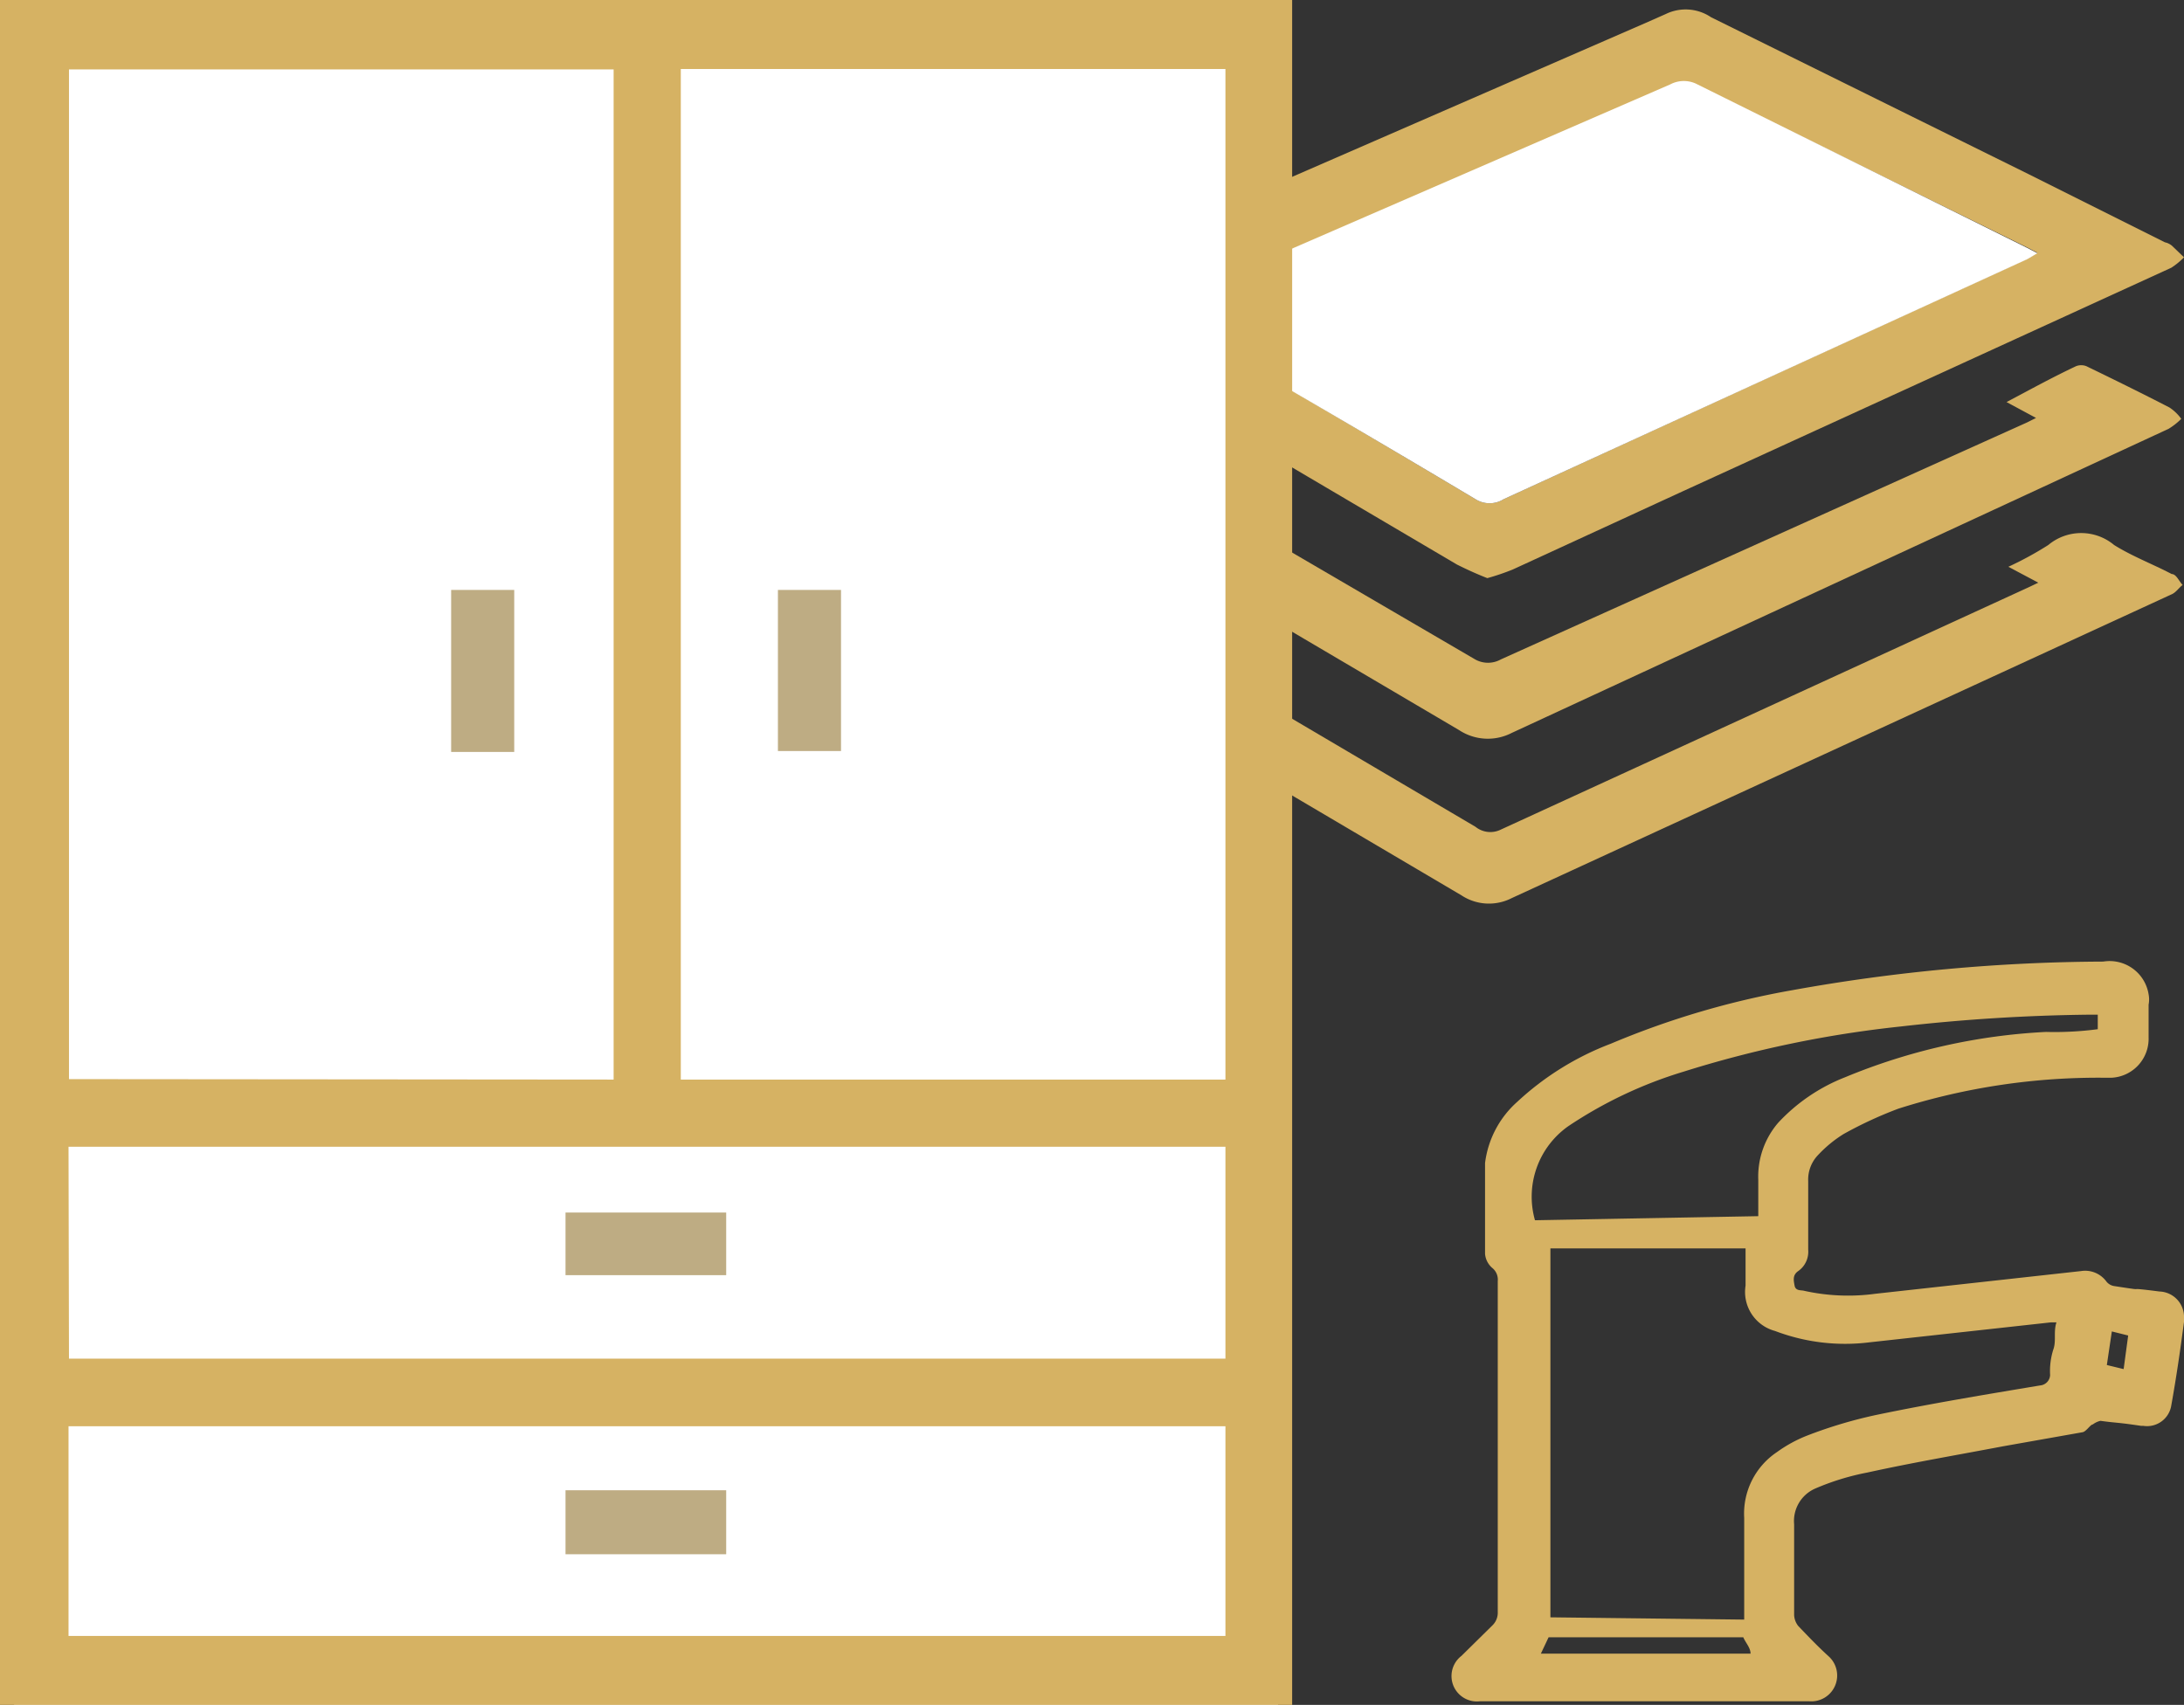
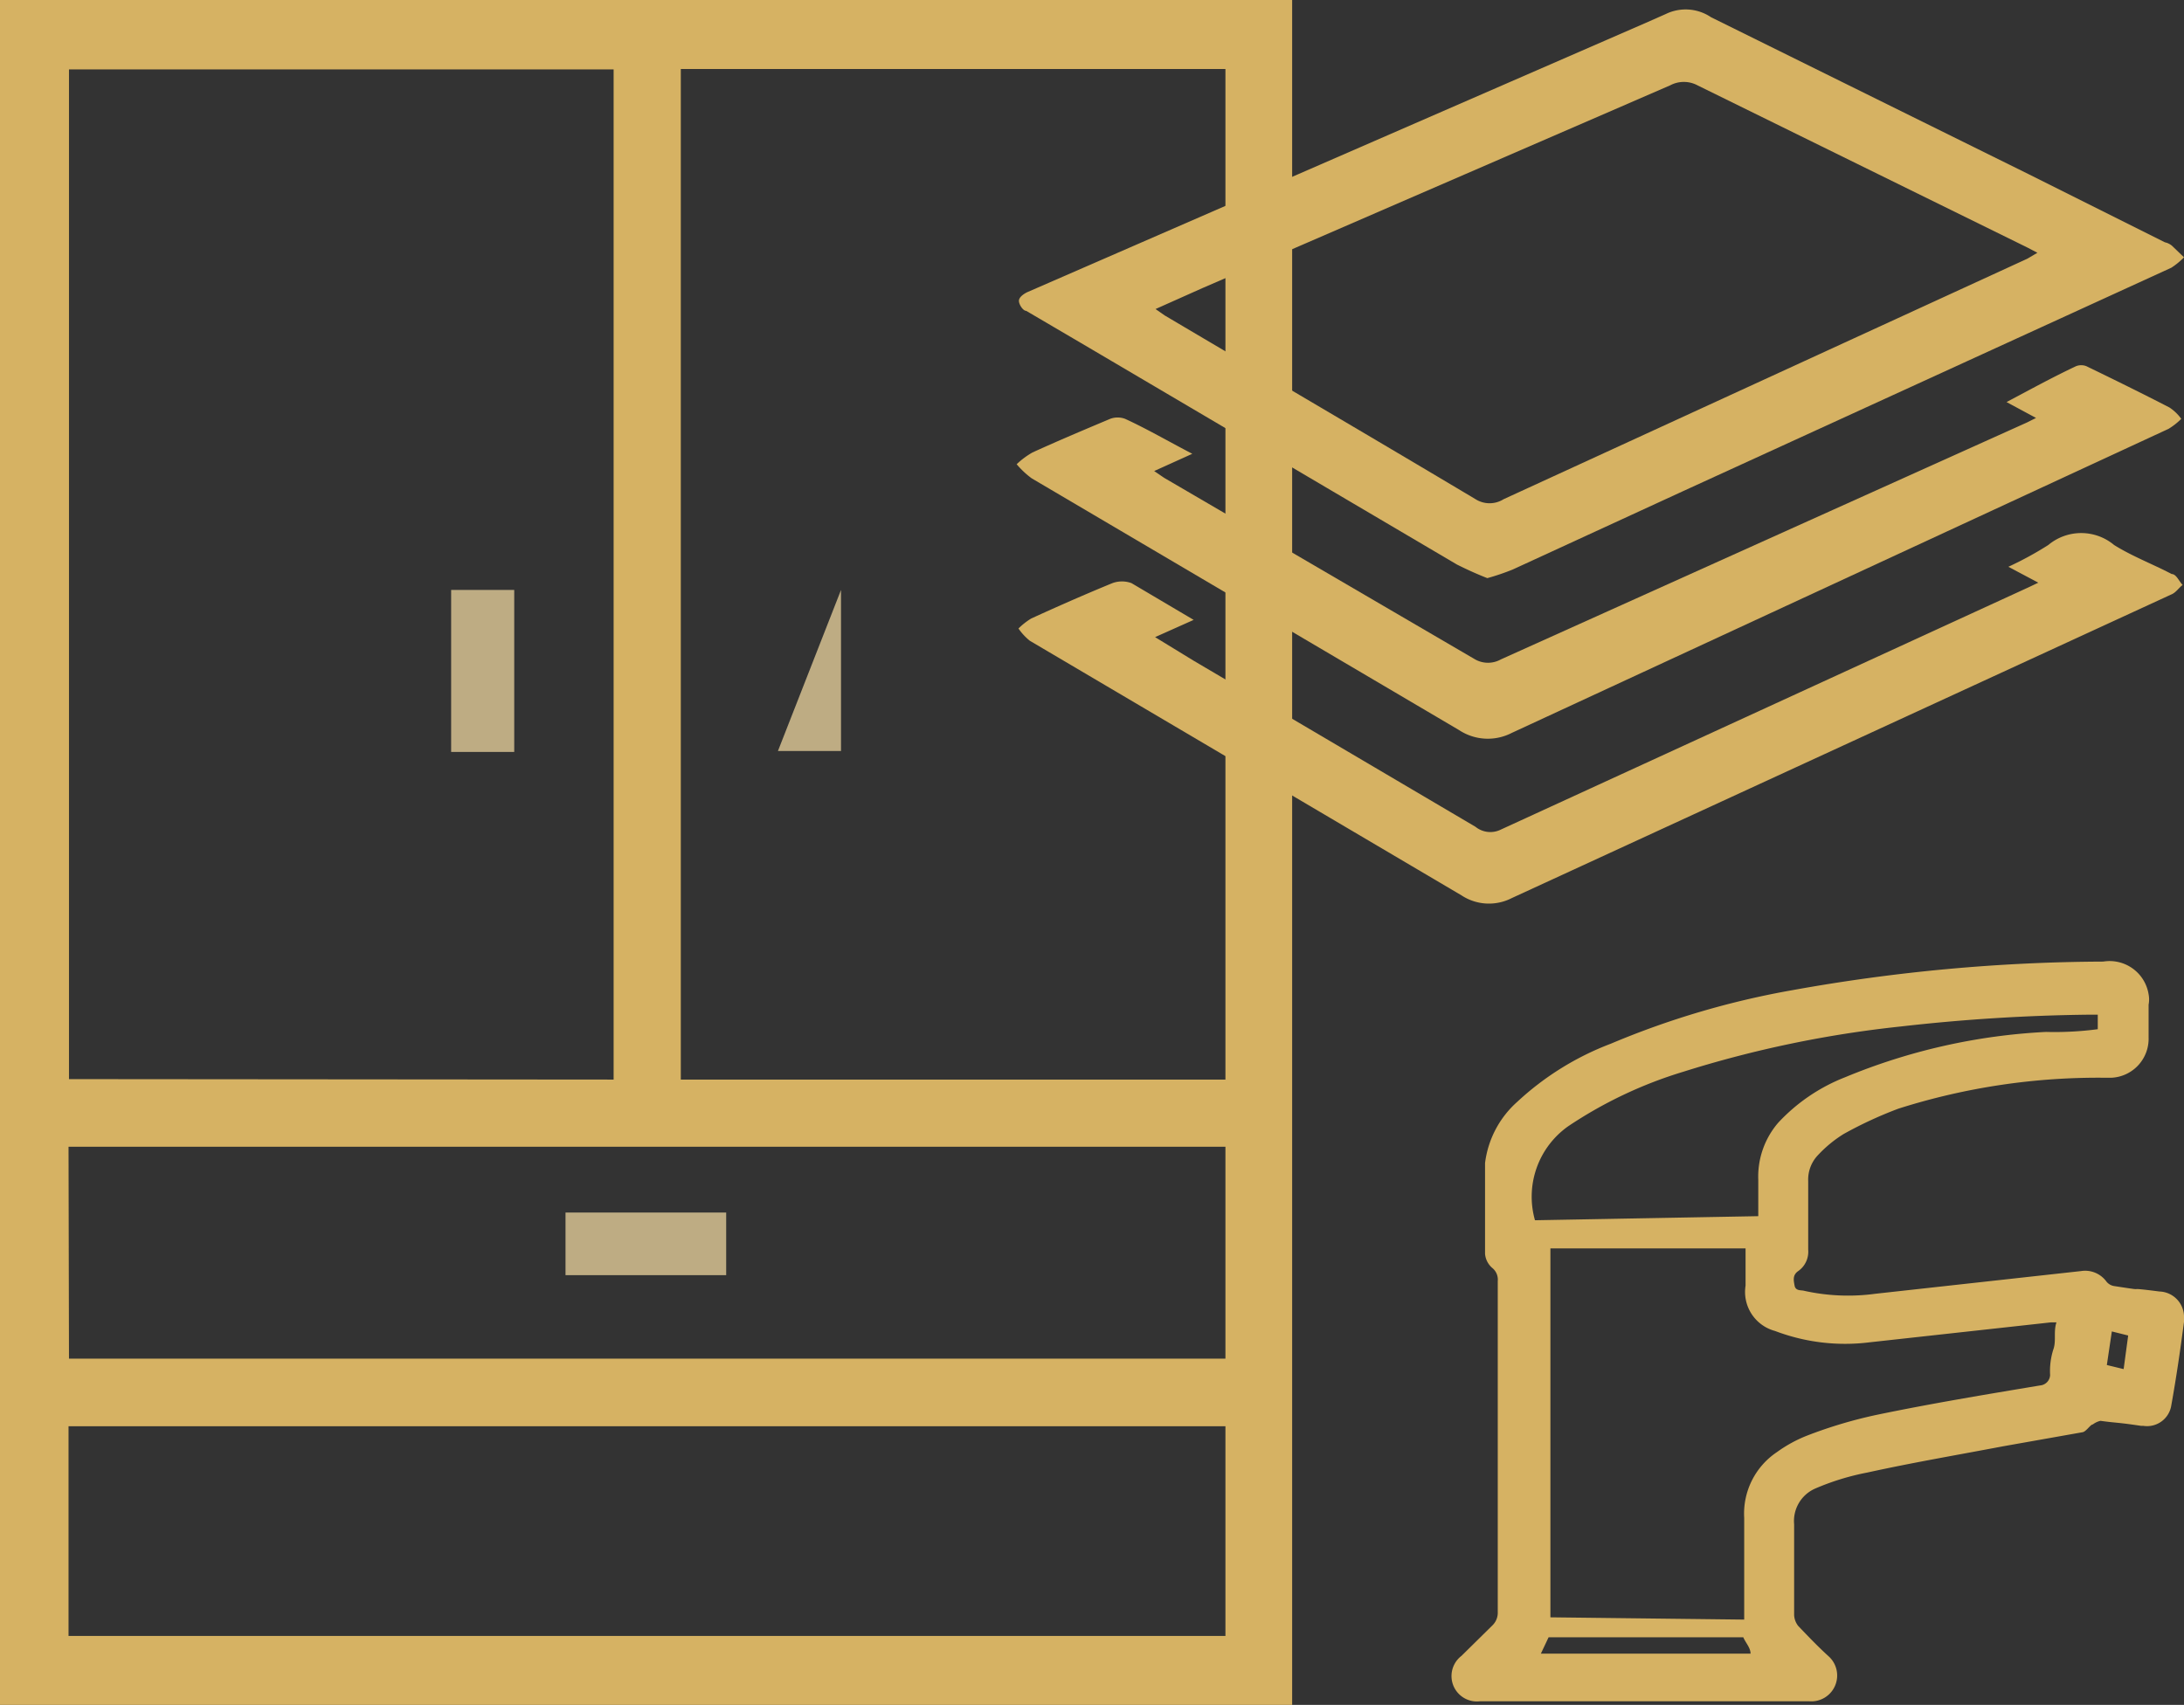
<svg xmlns="http://www.w3.org/2000/svg" viewBox="0 0 48.12 37.57">
  <rect x="0" y="0" width="48.12" height="37.57" fill="#333333" stroke="none" />
  <defs>
    <style>.cls-1,.cls-4{fill:#d6b263;}.cls-1,.cls-2,.cls-5{fill-rule:evenodd;}.cls-2,.cls-3{fill:#fff;}.cls-5{fill:#beac83;}</style>
  </defs>
  <title>finishes</title>
  <g id="Layer_2" data-name="Layer 2">
    <g id="Layer_1-2" data-name="Layer 1">
      <path class="cls-1" d="M32.77,12.74c-.23-.09-.45-.19-.67-.3L23.82,7.56l-1.21-.71c-.07,0-.16-.14-.16-.22s.1-.15.18-.19L36.27.5,36.7.31a1,1,0,0,1,1,.07l7,3.46,3,1.5a.35.35,0,0,1,.16.08l.26.25a1.56,1.56,0,0,1-.28.23L37.09,10.82l-3.76,1.73A5.15,5.15,0,0,1,32.77,12.74ZM25.46,6.81l.2.14C27.94,8.3,30.23,9.64,32.51,11a.58.58,0,0,0,.62,0L44.67,5.7l.22-.13-.23-.12L37.4,1.88a.64.64,0,0,0-.6,0L26.49,6.35Z" />
      <path class="cls-1" d="M26.27,10l-.84.38.22.15,6.85,4a.58.58,0,0,0,.57,0L44.66,9.31l.2-.1-.65-.35c.53-.28,1-.54,1.53-.79a.31.31,0,0,1,.23,0c.62.3,1.23.6,1.83.91a1,1,0,0,1,.26.25,1.51,1.51,0,0,1-.28.22l-14.47,6.7a1.15,1.15,0,0,1-1.16-.06l-9.42-5.55a1.93,1.93,0,0,1-.33-.31,1.77,1.77,0,0,1,.35-.26c.57-.26,1.14-.5,1.71-.74a.47.47,0,0,1,.33,0C25.27,9.45,25.75,9.73,26.27,10Z" />
      <path class="cls-1" d="M26.3,13.66l-.85.38.85.52,6.21,3.66a.52.52,0,0,0,.56.06L44.7,12.94l.21-.1-.66-.35a7.5,7.5,0,0,0,.88-.48,1.13,1.13,0,0,1,1.45,0c.4.25.85.42,1.27.64.1,0,.16.16.24.24-.09.07-.15.17-.25.21L33.31,19.79a1.1,1.1,0,0,1-1.11-.06l-9.51-5.61a1.27,1.27,0,0,1-.25-.27,1.51,1.51,0,0,1,.28-.22c.59-.27,1.18-.53,1.79-.78a.61.61,0,0,1,.42,0Z" />
-       <path class="cls-2" d="M25.46,6.81l1-.46L36.8,1.86a.64.64,0,0,1,.6,0l7.26,3.6.23.12-.22.13L33.13,11a.58.58,0,0,1-.62,0c-2.28-1.36-4.57-2.7-6.85-4Z" />
-       <rect class="cls-3" x="0.31" width="27.85" height="37.57" />
      <path class="cls-4" d="M28.47,37.57H0V0H28.47ZM15,23.79H27V1.52H15Zm-1.48,0V1.53h-12V23.78Zm-12,6.15H27V25.27H1.51ZM27,31.43H1.51v4.62H27Z" />
-       <path class="cls-5" d="M18.53,13v3.55H17.14V13Z" />
+       <path class="cls-5" d="M18.53,13v3.55H17.14Z" />
      <path class="cls-5" d="M11.33,16.57H9.94V13h1.39Z" />
      <path class="cls-5" d="M12.46,28.1V26.72H16V28.1Z" />
-       <path class="cls-5" d="M16,34.25H12.46V32.84H16Z" />
      <path class="cls-1" d="M33,31.9V28.23a.33.33,0,0,0-.11-.28.46.46,0,0,1-.17-.32v-2a2.16,2.16,0,0,1,.71-1.35A6.31,6.31,0,0,1,35.49,23a18.57,18.57,0,0,1,4-1.18,39.31,39.31,0,0,1,6.85-.63.87.87,0,0,1,1,.72.6.6,0,0,1,0,.23v.72a.86.86,0,0,1-.83.89h-.09a14.55,14.55,0,0,0-4.59.68,8.85,8.85,0,0,0-1.21.56,2.75,2.75,0,0,0-.56.46.78.78,0,0,0-.22.58v1.51a.52.52,0,0,1-.22.47c-.13.09-.1.21-.08.32s.12.1.19.11a4.47,4.47,0,0,0,1.59.07l4.53-.5a.58.58,0,0,1,.56.23.27.27,0,0,0,.17.1c.91.14.06,0,1,.12a.56.56,0,0,1,.54.58.28.28,0,0,1,0,.09c-.08.61-.17,1.23-.28,1.84a.54.54,0,0,1-.62.45h-.05c-.53-.08-.53-.06-.89-.11a.44.44,0,0,0-.17.08c-.05,0-.14.15-.22.17l-1.75.31c-1,.19-2,.36-3,.58A5.51,5.51,0,0,0,40,32.8a.78.78,0,0,0-.47.79v2a.42.42,0,0,0,.09.24c.22.23.43.45.66.66a.57.57,0,0,1-.42,1H32.61a.56.56,0,0,1-.41-1l.68-.67a.39.39,0,0,0,.12-.3Zm5.43,3.79V33.45A1.63,1.63,0,0,1,39.15,32a3,3,0,0,1,.68-.37,10.06,10.06,0,0,1,1.51-.45c1.2-.25,2.41-.45,3.61-.65a.24.24,0,0,0,.22-.23,1.57,1.57,0,0,1,.07-.56c.07-.19,0-.39.07-.6h-.12l-4,.44a4.34,4.34,0,0,1-2.08-.25.89.89,0,0,1-.65-1v-.82h-4.3v8.13Zm.31-8.89V26a1.82,1.82,0,0,1,.44-1.26,4,4,0,0,1,1.47-1,13.28,13.28,0,0,1,4.43-1,7.26,7.26,0,0,0,1.14-.06v-.32H46a40.5,40.5,0,0,0-4.12.26,24.53,24.53,0,0,0-4.8,1,9.48,9.48,0,0,0-2.53,1.2,1.9,1.9,0,0,0-.73,2.07Zm-.32,9.28h-4.3l-.17.36h4.62c0-.13-.11-.24-.16-.36Zm8-6,.37.09.1-.74-.36-.09Z" />
    </g>
  </g>
</svg>